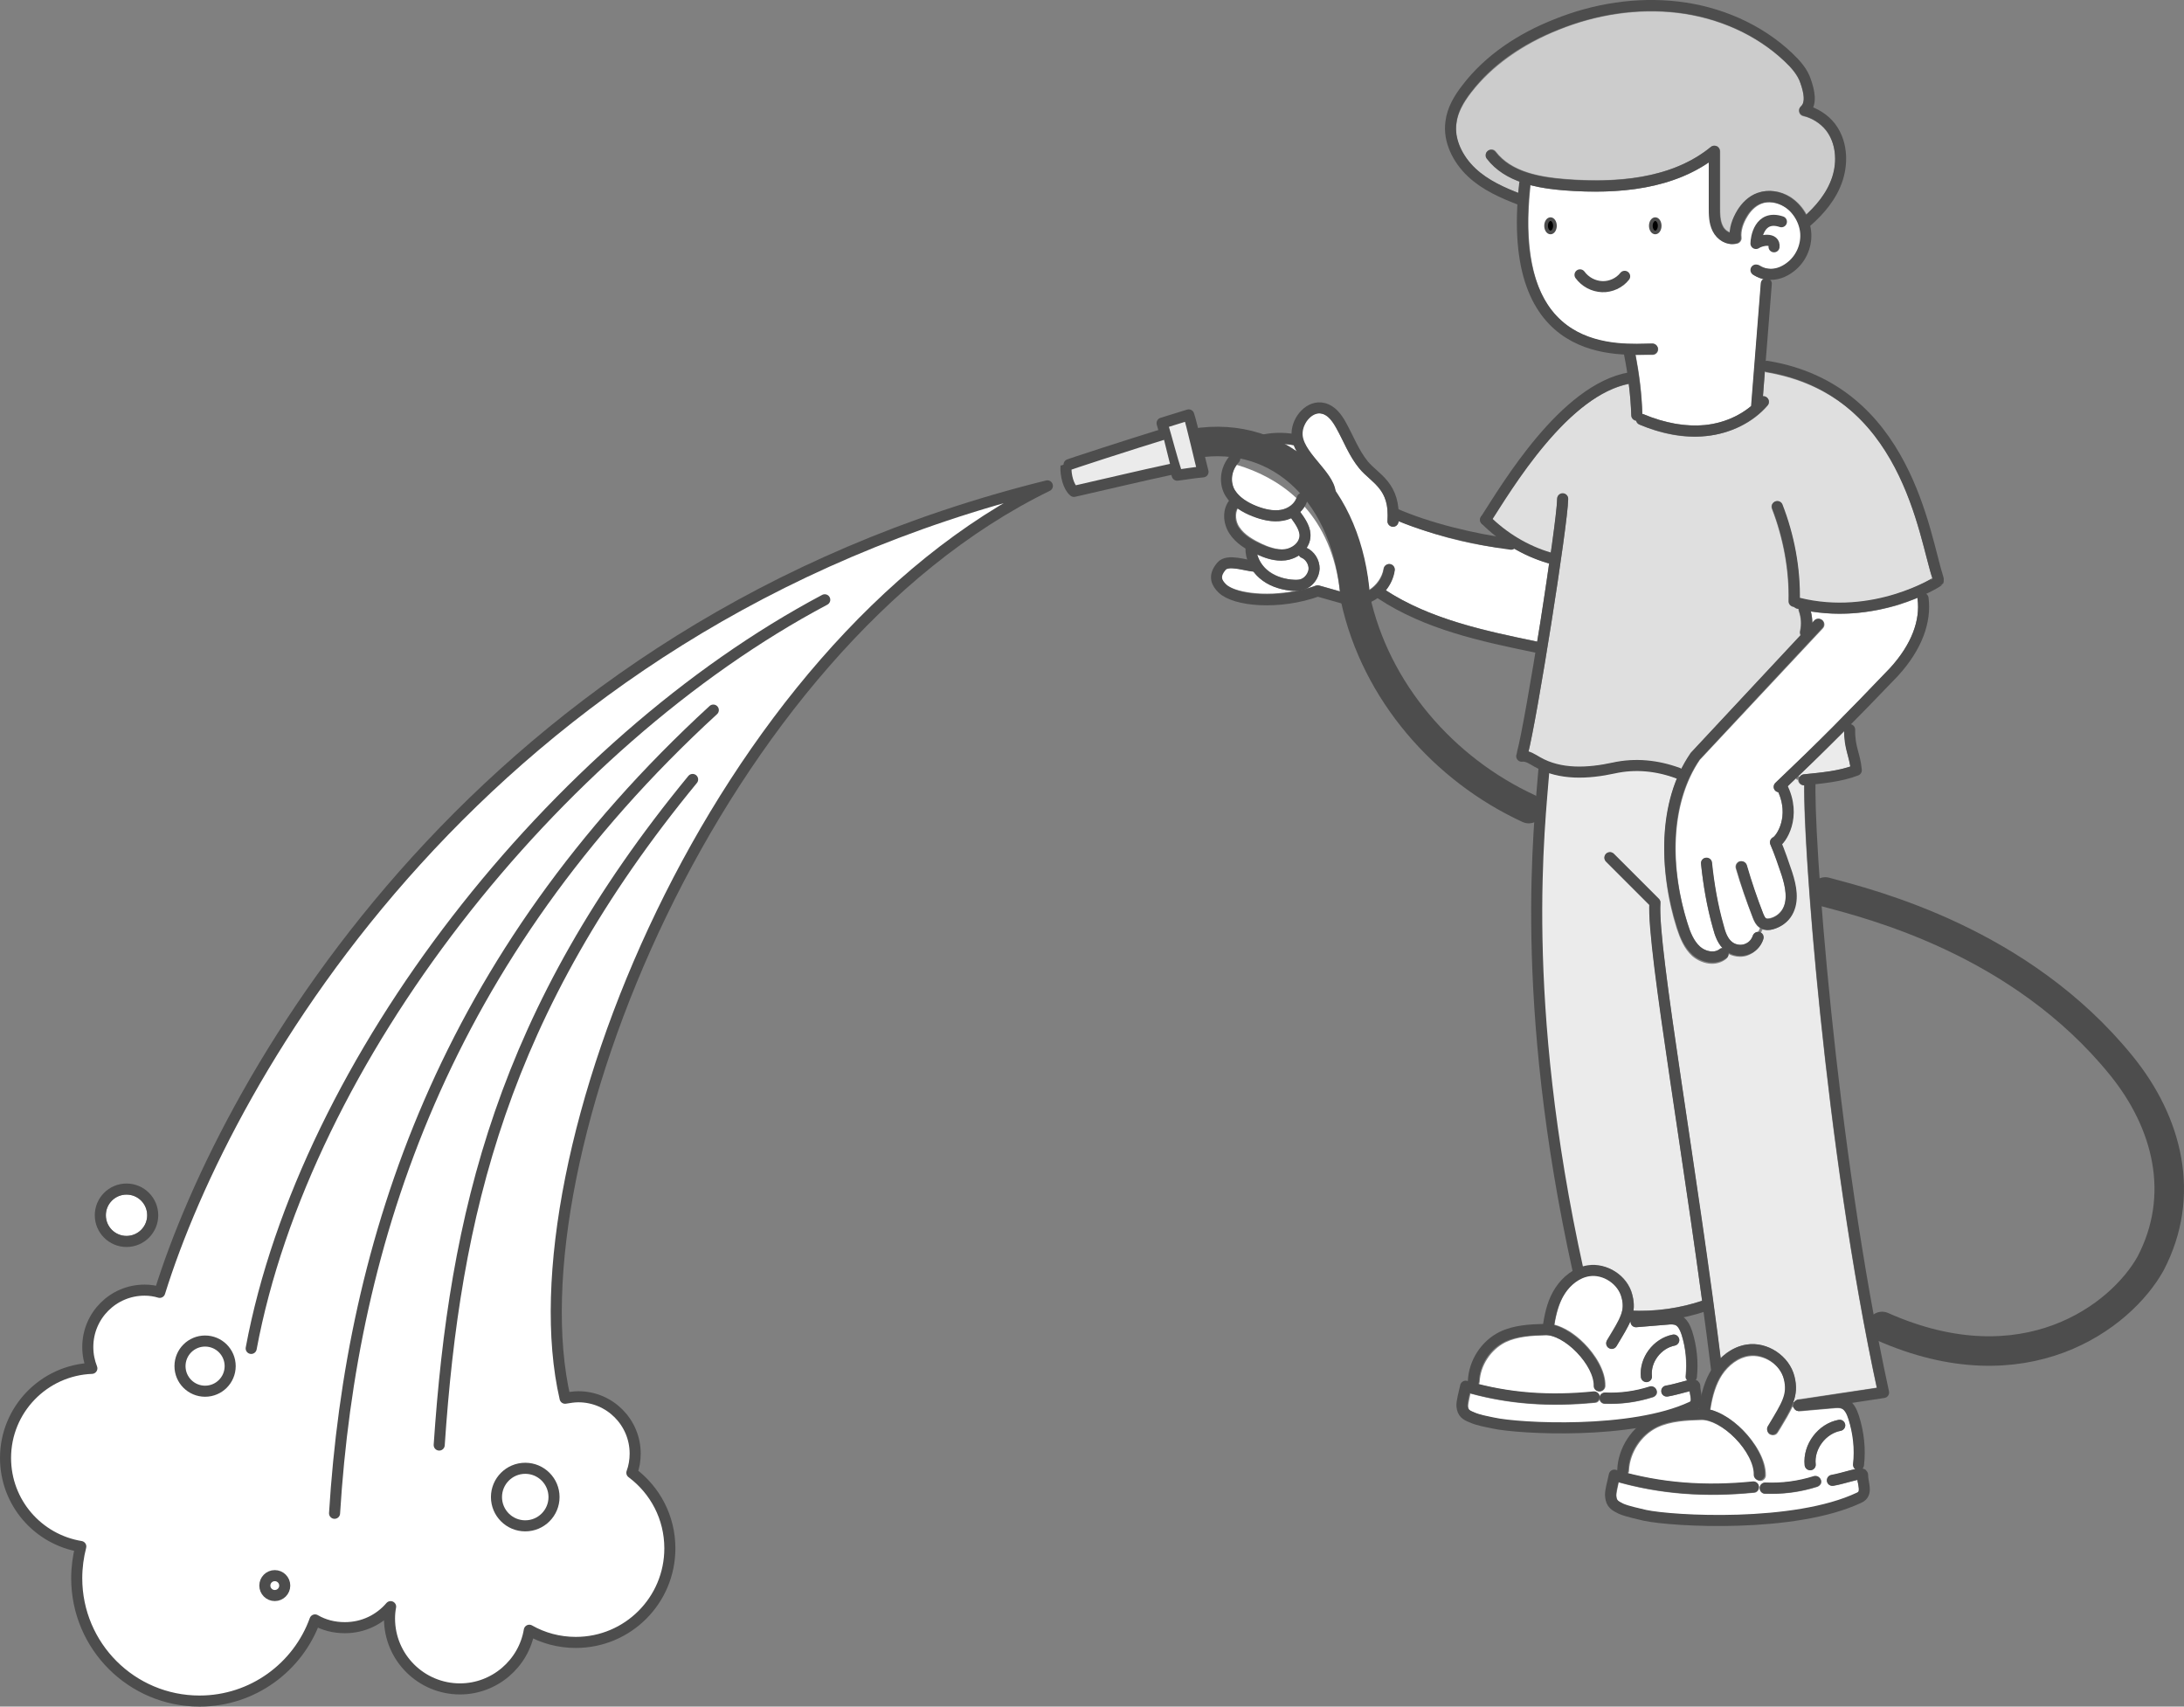
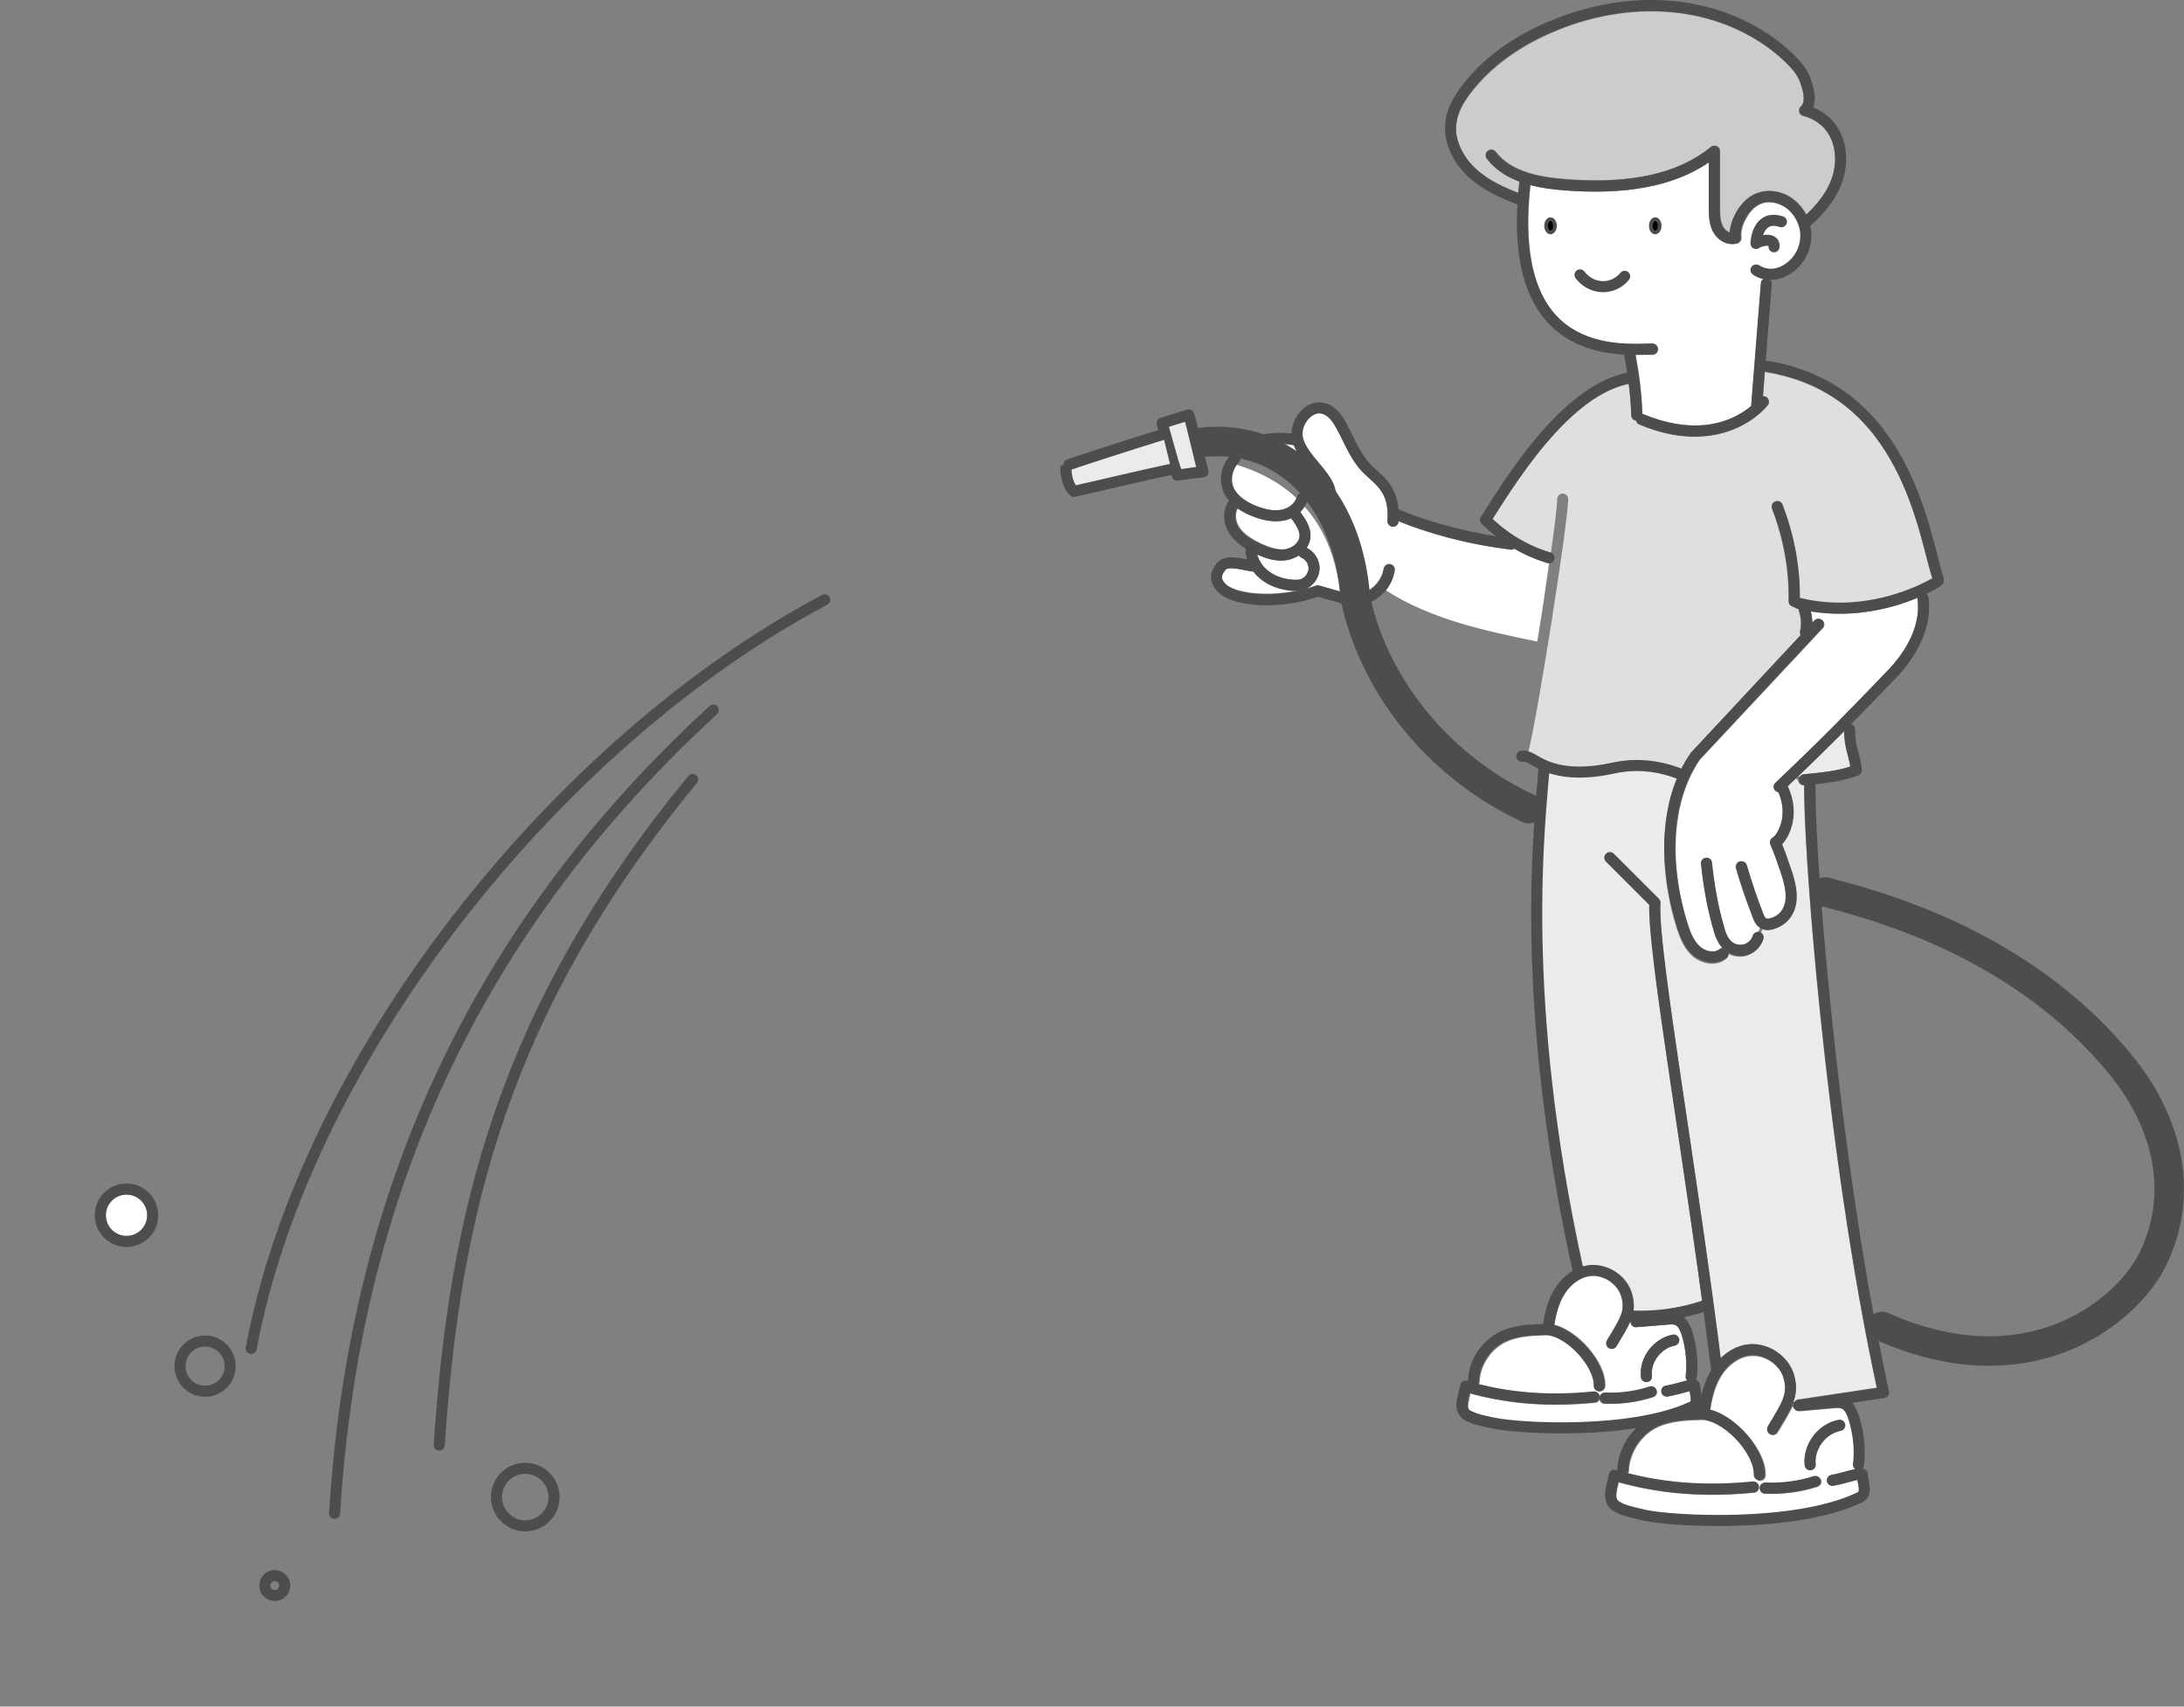
<svg xmlns="http://www.w3.org/2000/svg" id="Layer_1" data-name="Layer 1" viewBox="0 0 923.71 721.79">
  <rect x="0" y="0" width="923.71" height="721.79" fill="#808080" stroke="none" />
  <defs>
    <style>      .cls-1, .cls-2 {        fill: #ebebeb;      }      .cls-3, .cls-4 {        fill: #fff;      }      .cls-5 {        fill: #ccc;      }      .cls-6 {        fill: #dfdfdf;      }      .cls-7 {        stroke-width: 12.48px;      }      .cls-7, .cls-8, .cls-2, .cls-4, .cls-9 {        stroke: #4d4d4d;      }      .cls-7, .cls-2, .cls-4, .cls-9 {        stroke-linecap: round;        stroke-linejoin: round;      }      .cls-7, .cls-9 {        fill: none;      }      .cls-8 {        stroke-miterlimit: 10;        stroke-width: 1.56px;      }      .cls-2, .cls-4, .cls-9 {        stroke-width: 4.68px;      }    </style>
  </defs>
  <path class="cls-3" d="m722.86,68.67c-14.66,9.98-34.79,13.88-61.15,11.86-4.52-.31-9.52-.94-14.35-2.18-2.81,25.59.78,44.15,10.76,55.07,11.7,12.79,29.17,12.32,38.53,12.01h2.34c1.25,0,2.34,1.09,2.34,2.34s-1.09,2.34-2.34,2.34h-7.18c1.56,8.27,2.65,16.54,2.81,24.96.16,0,.47,0,.62.16,8.89,3.74,17.94,5.3,26.05,4.52,7.49-.78,14.35-3.74,19.5-8.11v-.47l4.06-51.33c0-.78.47-1.4,1.09-1.72-1.4-.31-2.81-.94-4.06-1.72-1.09-.62-1.4-2.18-.78-3.28s2.18-1.4,3.28-.78c1.09.78,2.5,1.25,3.74,1.4,2.65.31,5.62-.62,7.96-2.5,3.74-2.81,5.93-7.49,5.62-12.17-.16-4.68-2.81-9.2-6.86-11.54-3.12-1.87-6.86-2.5-9.67-1.4-2.96,1.09-4.99,3.59-6.08,5.46-1.87,2.96-2.81,6.24-2.5,8.89.16,1.09-.62,2.18-1.56,2.5-4.37,1.25-8.58-1.56-10.3-5.15-1.72-3.28-1.72-7.02-1.72-9.98v-11.86c-.16-2.5-.16-4.99-.16-7.33Z" />
  <path class="cls-3" d="m53.51,522.73c4.84,0,8.74-3.9,8.74-8.74s-3.9-8.74-8.74-8.74-8.74,3.9-8.74,8.74,3.9,8.74,8.74,8.74Z" />
  <path class="cls-6" d="m746.42,157.12l-.78,10.45c.62,0,1.25.16,1.72.62.94.78,1.09,2.34.31,3.28-6.08,7.18-15.6,11.86-25.9,12.95-1.56.16-3.28.31-4.99.31-7.49,0-15.44-1.72-23.4-5.15-.78-.31-1.25-.94-1.4-1.56-1.09-.16-2.03-1.09-2.03-2.18-.16-4.52-.47-8.89-1.09-13.42-24.49,4.84-46.65,39.47-56.16,54.45-.62.94-1.09,1.72-1.72,2.65,7.02,6.71,15.44,11.7,24.8,14.35h.16c1.56-11.23,2.65-19.81,2.65-22.78,0-1.25,1.09-2.34,2.34-2.34h0c1.25,0,2.34,1.09,2.34,2.34-.16,10.45-12.79,90.64-16.85,107.02,1.56.47,2.81,1.25,4.06,2.03l.78.47c7.49,4.37,17.32,4.99,30.42,2.18,9.67-2.03,19.19-1.25,28.55,2.34.31.16.47.31.78.47,1.25-2.34,2.5-4.68,4.06-6.86,0-.16.16-.16.16-.31l46.33-49.61c-.31-.47-.47-1.09-.31-1.87.62-2.81.47-5.77-.47-8.42-.16-.31-.16-.62-.16-.94-.31,0-.47-.16-.78-.16-.47-.16-.94-.47-1.25-.78-1.25-.16-2.18-1.09-2.18-2.34.31-12.95-2.18-26.52-7.02-39.16-.47-1.25.16-2.5,1.4-2.96,1.25-.47,2.5.16,2.96,1.4,4.99,12.79,7.49,26.37,7.33,39.47,29.33,7.33,53.67-6.86,56.63-8.74-.31-.31-.62-.62-.78-1.09-.78-2.34-1.56-5.46-2.5-8.89-6.24-24.03-17.63-68.64-67.71-76.91,0-.31-.16-.31-.31-.31Z" />
  <path class="cls-5" d="m623.79,71.16c5.15,4.84,11.86,7.96,18.41,10.45.16-1.4.31-2.81.47-4.21,0-.31.16-.47.16-.62-5.3-2.03-10.3-4.99-13.88-9.83-.78-1.09-.62-2.5.47-3.28,1.09-.78,2.5-.62,3.28.47,6.71,8.74,19.19,10.76,29.33,11.54,27.46,2.18,47.74-2.18,61.62-13.57.62-.62,1.72-.62,2.5-.31.78.31,1.4,1.25,1.4,2.18v23.71c0,2.65,0,5.62,1.25,7.96.62,1.25,1.87,2.34,3.12,2.65.31-4.06,2.03-7.49,3.28-9.36,2.34-3.59,5.15-6.24,8.42-7.33,4.37-1.56,9.52-.94,13.73,1.72,2.81,1.87,5.15,4.37,6.71,7.33,5.46-4.99,9.05-10.3,10.92-15.76,2.34-7.02,1.25-14.66-2.65-19.66-2.34-2.96-5.93-5.3-9.67-6.08-.78-.16-1.56-.78-1.72-1.72s0-1.72.78-2.34c2.03-1.87,1.09-6.08-.16-9.67-1.25-3.74-4.21-7.02-6.71-9.36-11.86-11.23-28.08-18.56-45.55-20.59-16.22-1.87-33.54.47-50.08,7.18-15.6,6.24-28.39,15.44-36.97,26.52-3.74,4.84-5.77,9.05-6.24,13.1-1.09,6.24,2.03,13.42,7.8,18.88Z" />
  <path class="cls-3" d="m811,253.22v-.31c-2.65,1.09-5.62,2.18-8.11,2.96-6.4,1.87-14.98,3.74-24.65,3.74-3.9,0-8.11-.31-12.32-.94.47,1.72.62,3.43.62,5.15l1.09-1.25c.94-.94,2.34-.94,3.28-.16.94.94.94,2.34.16,3.28l-52.11,55.69c-11.54,17-13.42,42.9-5.15,69.27,1.09,3.59,2.65,7.33,5.15,9.67,2.18,2.03,5.93,2.96,8.27,1.09.31-.31.78-.47,1.25-.47-2.18-2.34-3.28-5.62-4.06-8.42-2.5-8.89-4.06-18.1-4.99-27.15-.16-1.25.78-2.5,2.03-2.5,1.25-.16,2.5.78,2.5,2.03.94,8.89,2.5,17.78,4.84,26.37.78,2.81,1.72,5.62,3.74,7.18,1.4,1.09,3.43,1.4,4.99.94,1.72-.47,3.12-1.87,3.74-3.59.31-.94,1.25-1.56,2.34-1.56v-.16q0-.16.16-.31s0-.16.16-.16v-.16c0-.16.16-.16.16-.31s.16-.31.16-.47.16-.16.16-.16c-1.87-1.09-2.65-3.12-3.12-4.37-2.65-6.86-5.15-13.88-7.18-20.9-.31-1.25.31-2.5,1.56-2.96,1.25-.31,2.5.31,2.96,1.56,2.03,6.86,4.37,13.88,7.02,20.44.31.62.62,1.72,1.25,2.03.31.16.94.16,1.72,0,2.18-.47,4.06-1.87,5.3-3.9,2.34-4.06,1.09-9.52-.31-14.35-1.4-4.37-3.12-9.36-4.84-12.95-.31-.62-.31-1.25,0-1.87.31-.62.78-1.09,1.25-1.25,1.4-.94,6.71-8.58,2.03-19.03-.47-.16-.94-.31-1.25-.62-.94-.94-.78-2.34.16-3.28,19.66-18.56,30.27-29.64,48.36-48.52,8.89-9.67,12.95-19.81,11.7-29.33Z" />
  <path class="cls-1" d="m781.52,319.37c-.78-2.81-1.4-5.77-1.4-10.3-6.08,6.08-12.17,12.17-19.5,19.19.16,0,.16.16.31.16,0,0,.16,0,.16.16h.16c.31-.62.94-.94,1.72-1.09l1.72-.16c6.4-.62,12.48-1.25,17.94-3.12-.31-1.72-.78-3.28-1.09-4.84Z" />
  <path class="cls-1" d="m690.41,547.61c.62,2.5.78,4.68.47,6.71,9.83.31,19.81-1.09,29.02-4.21-3.59-26.52-7.49-52.89-11.08-76.91-6.4-43.37-11.54-77.85-11.23-90.48l-18.25-18.25c-.94-.94-.94-2.34,0-3.28.94-.94,2.34-.94,3.28,0l19.03,19.03c.47.47.78,1.09.62,1.87-.78,11.08,4.52,46.18,11.08,90.48,4.68,31.67,9.98,67.24,14.35,101.87,3.12-3.12,7.02-5.15,10.92-5.77,8.74-1.4,18.1,4.84,20.28,13.42,1.09,4.21.78,7.49-.47,10.92h.31s.16,0,.16.16v-.16l.16-.16.16-.16.16-.16.16-.16.16-.16s.16,0,.16-.16c0,0,.16,0,.16-.16h.31l33.39-4.99c-21.84-101.4-31.05-228.55-30.73-254.76h-.16c-1.25,0-2.18-.94-2.34-2.03v-.31h-.47s-.16,0-.16-.16l-.16-.16h0l-.16-.16v-.16h0c-1.25,1.09-2.5,2.34-3.74,3.59,3.9,8.42,2.5,15.29,1.09,18.72-.94,2.34-2.18,4.37-3.43,5.77,1.4,3.59,2.96,7.8,4.21,11.7,1.72,5.46,3.28,12.48,0,18.25-1.87,2.96-4.84,5.15-8.27,5.93-.78.16-1.4.31-2.03.31-.78,0-1.4-.16-2.03-.31h0v.16h0v.16s0,.16-.16.16c0,.16-.16.31-.16.47-.16.16-.31.47-.47.62.94.47,1.4,1.72,1.09,2.81-1.09,3.12-3.59,5.62-6.71,6.71-.94.31-2.03.47-2.96.47-1.72,0-3.59-.47-4.99-1.25.16.78-.16,1.56-.94,2.18-1.72,1.4-3.9,2.03-5.93,2.03-3.12,0-6.24-1.4-8.42-3.28-3.43-3.12-5.15-7.49-6.55-11.7-7.18-22.78-6.87-46.12.15-63.44-.16,0-.56-.24-.78-.28-8.58-3.28-17.32-4.06-25.9-2.18-11.08,2.34-20.12,2.34-27.61,0-.16,1.4-.31,3.96-.47,5.68-2.34,26.99-8.42,98.28,14.51,203.75.62-.16,1.4-.31,2.03-.47,8.58-2.03,17.32,3.74,19.34,11.86Z" />
  <path class="cls-3" d="m785.57,625.93c-1.09.31-2.5.62-3.59.94-2.18.62-4.52,1.25-6.55,1.56-1.25.16-2.5-.62-2.65-1.87-.16-1.25.62-2.5,1.87-2.65,1.87-.31,4.21-.94,6.24-1.56,1.56-.47,2.81-.78,3.9-.94-.62-.47-.94-1.25-.94-2.03.78-6.4,0-12.95-1.87-19.03-.78-2.65-1.72-4.06-2.96-4.52-.94-.31-2.18-.31-3.43-.16l-14.35,1.25h-.31c-.31,0-.47,0-.62-.16h-.16c-.16-.16-.47-.16-.62-.31h0c-.16-.16-.31-.31-.47-.47v-.16c-.16-.16-.16-.47-.31-.62h-.16c-.16,0-.31,0-.31-.16h-.16c-1.25,2.65-2.96,5.62-5.15,9.2l-1.09,1.72c-.47.78-1.25,1.09-2.03,1.09-.47,0-.78-.16-1.25-.31-1.09-.62-1.4-2.03-.78-3.28l1.09-1.72c5.3-8.74,7.18-12.01,5.77-18.1-1.56-6.4-8.58-10.92-14.98-9.98-4.37.62-8.42,3.59-11.39,7.96-2.34,3.74-3.9,8.27-4.84,14.35q0,.16-.16.31c4.37,1.09,9.2,3.9,13.73,8.42,4.84,4.84,9.98,12.48,9.83,19.34,0,1.25-1.09,2.34-2.34,2.34h0c-1.25,0-2.34-1.09-2.34-2.34.16-4.52-3.12-10.76-8.42-15.91-4.84-4.68-10.3-7.64-14.2-7.49-6.08.16-12.95.47-18.56,3.12-6.86,3.28-11.7,10.76-12.01,18.25,0,.47-.16.94-.47,1.25,16.69,4.21,33.54,5.46,52.89,3.59,1.25-.16,2.5.78,2.5,2.03.16,1.25-.78,2.5-2.03,2.5-20.59,2.03-39.31.62-57.25-4.37-.47,2.18-1.09,4.84-.94,5.93.16,1.72.62,2.03,2.96,3.28,2.34,1.09,5.77,1.72,8.42,2.34l1.25.31c11.7,2.5,62.56,5.3,89.24-7.18.78-.47.94-.78.47-3.9-.31-.78-.47-1.25-.47-1.87Zm-17.01,2.96c-6.4,2.03-12.79,2.96-19.5,2.96h-2.5c-1.25,0-2.34-1.09-2.18-2.5,0-1.25,1.09-2.34,2.5-2.18,6.86.31,13.73-.62,20.44-2.65,1.25-.31,2.5.31,2.96,1.56s-.47,2.34-1.72,2.81Zm-.62-9.67c.16,1.25-.78,2.5-2.03,2.5h-.31c-1.25,0-2.18-.94-2.34-2.03-.94-8.74,5.62-17.63,14.35-19.19,1.25-.31,2.5.62,2.81,1.87.31,1.25-.62,2.5-1.87,2.81-6.4,1.09-11.39,7.8-10.61,14.04Z" />
  <path class="cls-3" d="m714.75,589.58c0-.31-.16-.78-.16-1.09-.94.16-2.18.47-3.12.78-2.03.47-4.21,1.09-6.08,1.4-1.25.16-2.5-.62-2.65-1.87-.16-1.25.62-2.5,1.87-2.65,1.72-.31,3.9-.94,5.62-1.4,1.25-.31,2.34-.62,3.28-.94-.47-.47-.78-1.09-.62-1.87.62-5.93,0-11.86-1.72-17.47-.78-2.34-1.56-3.59-2.65-4.06-.78-.31-2.03-.31-3.12-.16l-13.26,1.09c-1.25.16-2.5-.78-2.5-2.18v-.16h-.16c-1.09,2.5-2.81,5.3-4.84,8.74l-.94,1.56c-.47.78-1.25,1.09-2.03,1.09-.47,0-.78-.16-1.25-.31-1.09-.62-1.4-2.03-.78-3.28l.94-1.56c4.84-7.96,6.71-11.08,5.3-16.69-1.4-5.77-7.8-9.98-13.57-9.05-3.9.62-7.8,3.28-10.3,7.33-2.18,3.43-3.59,7.64-4.52,13.26v.16c4.06,1.09,8.42,3.74,12.48,7.8,4.52,4.52,9.2,11.54,9.05,18.1,0,1.25-1.09,2.34-2.34,2.34h0c-1.25,0-2.34-1.09-2.34-2.34.16-4.06-2.96-9.83-7.64-14.51-4.37-4.37-9.36-7.02-12.95-6.86-5.62.16-11.86.47-17,2.96-6.24,3.12-10.61,9.83-10.92,16.69,0,.31-.16.78-.31,1.09,15.29,3.9,30.89,4.99,48.67,3.28,1.25-.16,2.5.78,2.5,2.03.16,1.25-.78,2.5-2.03,2.5-19.03,1.87-36.35.62-52.73-3.9-.47,2.03-.94,4.37-.94,5.3.16,1.56.47,1.87,2.65,2.81,2.18.94,5.3,1.56,7.8,2.18l1.09.16c10.92,2.34,57.72,4.84,82.22-6.71.31-.47.62-.78,0-3.59Zm-15.6,1.4c-5.93,1.87-11.86,2.81-18.1,2.81h-2.34c-1.25,0-2.34-1.09-2.18-2.5,0-1.25,1.09-2.34,2.5-2.18,6.4.31,12.64-.62,18.72-2.5,1.25-.31,2.5.31,2.96,1.56.47,1.25-.31,2.34-1.56,2.81Zm-.47-9.05c.16,1.25-.78,2.5-2.03,2.5h-.31c-1.25,0-2.18-.94-2.34-2.03-.78-8.11,5.3-16.38,13.42-17.94,1.25-.31,2.5.62,2.81,1.87.31,1.25-.62,2.5-1.87,2.81-5.77,1.09-10.3,7.02-9.67,12.79Z" />
  <g>
    <path class="cls-3" d="m546.1,219.06c-1.09.47-2.34.94-3.43,1.09-.94.16-2.03.31-2.96.31-2.96,0-6.08-.62-9.67-2.18-2.5-.94-4.68-2.18-6.4-3.43-1.4,2.34-.94,5.93.62,8.11,2.18,3.28,5.93,5.3,9.05,6.86,2.96,1.4,6.71,2.81,10.3,2.5,2.81-.31,6.08-2.5,6.4-5.3-.16-2.5-1.87-5.15-3.9-7.96q0,.16,0,0Z" />
    <path class="cls-3" d="m550.47,235.91c-.47-.16-.78-.47-1.09-.94-1.72,1.09-3.59,1.72-5.62,2.03-.62,0-1.25.16-1.87.16-3.74,0-7.33-1.25-10.14-2.65.62,2.34,2.03,4.68,4.06,6.4,3.28,2.81,7.33,3.9,10.3,4.21,1.87.16,3.12.16,4.21-.16,1.87-.62,3.12-2.5,3.28-4.37-.16-2.03-1.4-3.9-3.12-4.68Z" />
    <path class="cls-3" d="m554.21,198.78c-2.81-3.28-5.62-6.71-7.02-10.45-3.59-.78-7.33-.78-10.92-.16,7.02,3.12,13.57,7.33,19.5,12.48-.47-.62-1.09-1.25-1.56-1.87Z" />
    <path class="cls-3" d="m531.44,214.07c4.06,1.56,7.33,2.18,10.3,1.56,3.12-.62,5.62-2.5,6.55-4.99-7.33-6.86-16.22-11.39-25.27-14.04-2.81,3.74-2.5,8.11-.78,10.76,1.72,2.65,4.84,4.84,9.2,6.71Z" />
    <path class="cls-3" d="m545.48,249.79c-4.99-.62-9.36-2.5-12.79-5.3-.94-.78-1.87-1.72-2.65-2.81-1.09-.16-2.34-.31-3.74-.62-2.81-.62-7.02-1.4-8.11-.16-2.5,2.96-1.56,4.37.16,6.08,3.43,3.43,16.22,5.62,29.95,2.81h-.62c-.62.16-1.56.16-2.18,0Z" />
    <path class="cls-3" d="m549.85,216.41h0c2.5,3.28,4.84,6.86,4.37,11.08-.16,1.56-.78,2.96-1.56,4.21,3.28,1.56,5.62,5.15,5.46,8.89-.16,3.43-2.18,6.71-5.3,8.27,1.25-.31,2.5-.78,3.74-1.25.47-.16.94-.16,1.4,0,2.03.62,4.06,1.09,6.08,1.72.94.31,1.72.47,2.65.78-1.72-15.44-7.33-27.3-14.98-35.88-.47.78-1.09,1.56-1.87,2.18Z" />
    <path class="cls-3" d="m655.15,238.25c-.16,0-.47,0-.62-.16-6.4-1.87-12.64-4.84-18.1-8.58v.16c-.16,1.25-1.09,2.03-2.34,2.03h-.31c-14.51-1.87-28.71-5.77-42.28-11.39v.31c-.16,1.25-1.09,2.18-2.34,2.18h-.16c-1.25-.16-2.28-1.25-2.18-2.5.2-2.67-.16-4.84,0-4.84-.62-6.86-4.21-9.98-7.8-13.26-1.4-1.25-2.96-2.65-4.21-4.21-2.96-3.59-4.99-7.64-6.86-11.54-.94-1.87-1.87-3.74-2.96-5.62-2.03-3.59-3.9-5.46-6.08-5.93-1.87-.47-3.43.31-4.52,1.09-2.18,1.56-3.59,4.52-3.74,7.18-.16,4.06,3.43,8.42,7.02,12.64,3.43,4.21,6.71,8.11,7.18,12.48,0,.62-.16,1.25-.62,1.72,7.8,10.3,13.26,23.4,14.82,39.47,3.12-2.03,5.46-5.3,6.08-8.89.16-1.25,1.4-2.18,2.65-2.03,1.25.16,2.18,1.4,2.03,2.65-.47,3.12-1.87,5.93-3.74,8.42,19.19,12.48,42.9,17.32,63.96,21.69h.16c1.87-11.23,3.59-22.93,4.99-33.07.16,0,0,0,0,0Z" />
  </g>
  <g>
    <path class="cls-9" d="m644.86,77.72c-8.42,75.2,40.41,70.05,53.98,69.89" />
    <path class="cls-9" d="m668.26,116.25c2.18,2.96,5.62,4.84,9.36,4.99,3.59.16,7.33-1.56,9.52-4.37" />
    <path class="cls-9" d="m630.66,65.7c7.02,9.2,19.66,11.54,31.05,12.48,22.15,1.72,46.18-.16,63.34-14.2v23.71c0,3.12,0,6.24,1.4,9.05,1.4,2.81,4.52,4.84,7.49,3.9-.47-3.59.94-7.33,2.81-10.45,1.72-2.81,4.21-5.3,7.33-6.4,3.9-1.4,8.27-.62,11.7,1.56,4.52,2.81,7.64,8.11,7.96,13.42.31,5.46-2.18,10.92-6.55,14.2-2.81,2.18-6.24,3.43-9.67,2.96-1.72-.16-3.28-.78-4.84-1.72" />
    <path class="cls-9" d="m689.16,149.48c1.72,8.58,2.81,17.32,3.12,26.05" />
    <path class="cls-9" d="m747.04,119.99c-1.4,17.16-2.65,34.17-4.06,51.33" />
    <path class="cls-9" d="m763.89,93.94c5.77-4.99,10.92-11.08,13.26-18.41,2.34-7.33,1.72-15.76-2.96-21.84-2.65-3.43-6.71-5.93-10.92-7.02,3.12-2.81,1.87-8.11.47-12.17-1.25-4.06-4.21-7.33-7.33-10.3-12.64-12.01-29.49-19.19-46.8-21.22-17.32-2.03-35.1.78-51.33,7.33-14.66,5.77-28.39,14.66-37.91,27.15-3.28,4.21-6.08,8.89-6.71,14.2-1.09,7.8,2.96,15.76,8.74,21.22,5.77,5.46,13.26,8.74,20.59,11.54" />
-     <path class="cls-9" d="m660.92,210.95c-.16,11.08-13.42,94.38-17,107.49" />
    <ellipse class="cls-8" cx="655.78" cy="95.5" rx="1.87" ry="2.81" />
    <ellipse class="cls-8" cx="700.08" cy="95.5" rx="1.87" ry="2.81" />
    <g>
      <path class="cls-7" d="m772,377.25c19.81,5.3,82.53,20.9,125.12,73.32,19.81,24.34,27.46,55.07,12.48,83.78-12.48,22.47-53.2,53.51-113.57,26.68" />
      <path class="cls-7" d="m646.57,341.99c-35.88-16.54-64.74-49.45-73.32-88.92-2.96-43.21-31.08-71.65-68.33-65.52" />
    </g>
    <g>
      <g>
        <path class="cls-9" d="m681.67,568.2c5.62-9.36,8.27-13.1,6.4-19.97-1.72-6.86-9.2-11.86-16.22-10.76-4.99.78-9.2,4.21-12.01,8.42-2.81,4.21-4.06,9.2-4.84,14.2" />
        <path class="cls-9" d="m691.97,559c4.37-.31,8.89-.78,13.26-1.09,1.4-.16,2.96-.16,4.21.31,2.18.94,3.28,3.28,4.06,5.62,1.87,5.93,2.5,12.32,1.87,18.41" />
        <path class="cls-9" d="m623.17,584.12c.31-7.8,5.15-15.29,12.17-18.72,5.46-2.65,11.86-2.96,17.94-3.12,9.67-.31,23.4,14.04,23.09,23.87" />
        <path class="cls-9" d="m696.34,582.24c-.78-7.02,4.52-14.04,11.54-15.44" />
        <path class="cls-9" d="m674.18,590.82c-18.56,1.87-36.35.78-54.29-4.52-.62,2.81-1.72,6.71-1.56,8.42.31,2.96,1.72,3.74,4.06,4.68,2.65,1.25,6.4,1.87,9.36,2.5,10.76,2.34,58.5,4.99,83.78-6.86,3.43-1.56,1.25-5.46,1.25-8.89,0-1.25-6.86,1.4-11.86,2.18" />
        <path class="cls-9" d="m678.86,591.29c6.55.31,13.26-.62,19.5-2.65" />
      </g>
      <path class="cls-9" d="m765.6,329.67c-1.25,19.66,8.27,154.76,31.05,259.28l-35.88,5.46" />
      <path class="cls-9" d="m652.97,325.77c-1.72,22.78-10.92,96.57,14.51,211.7" />
      <g>
        <path class="cls-9" d="m749.69,604.4c6.08-10.14,8.89-14.2,7.02-21.69-1.87-7.49-9.98-12.95-17.63-11.7-5.3.78-9.98,4.52-12.95,9.05-2.96,4.52-4.37,9.98-5.15,15.29" />
        <path class="cls-9" d="m760.77,594.41c4.84-.47,9.52-.78,14.35-1.25,1.56-.16,3.12-.31,4.52.31,2.34.94,3.59,3.59,4.37,6.08,2.03,6.4,2.81,13.26,2.03,19.97" />
        <path class="cls-9" d="m686.35,621.71c.31-8.42,5.62-16.54,13.26-20.28,5.93-2.96,12.79-3.28,19.5-3.43,10.61-.31,25.27,15.29,24.96,25.74" />
        <path class="cls-9" d="m765.6,619.53c-.78-7.64,4.99-15.29,12.48-16.69" />
        <path class="cls-9" d="m741.58,628.89c-20.12,2.03-39.31.78-58.81-4.99-.62,2.96-1.87,7.18-1.56,9.05.31,3.12,1.87,3.9,4.37,5.15,2.96,1.25,7.02,2.03,10.14,2.81,11.7,2.5,63.34,5.46,90.64-7.49,3.74-1.72,1.4-5.93,1.4-9.67,0-1.4-7.49,1.4-12.79,2.34" />
        <path class="cls-9" d="m746.57,629.36c7.18.31,14.35-.62,21.22-2.81" />
      </g>
      <path class="cls-9" d="m680.89,362.74l19.03,19.03c-1.25,19.66,15.76,113.26,26.21,198.29" />
      <path class="cls-9" d="m688.85,556.66c11.08.62,22.15-.94,32.61-4.52" />
    </g>
    <g>
-       <path class="cls-4" d="m442.98,205.49c-239.42,59.28-346.92,249.47-375.43,341.11-2.03-.62-4.21-.94-6.4-.94-13.26,0-24.02,10.76-24.02,24.03,0,3.28.62,6.24,1.72,9.05-20.28.78-36.51,17.47-36.51,37.91,0,18.88,13.73,34.48,31.83,37.44-1.09,4.21-1.72,8.74-1.72,13.42,0,28.71,23.24,51.95,51.95,51.95,22.46,0,41.65-14.35,48.83-34.32,3.74,2.18,7.96,3.28,12.64,3.28,7.8,0,14.66-3.43,19.34-8.89-.31,1.56-.47,3.28-.47,4.99,0,16.54,13.42,29.8,29.8,29.8,14.66,0,26.99-10.76,29.33-24.81,5.77,3.28,12.48,5.15,19.66,5.15,22,0,39.78-17.78,39.78-39.78,0-13.1-6.24-24.65-16.07-31.98.94-2.5,1.4-5.3,1.4-8.11,0-13.26-10.76-24.03-24.02-24.03-1.87,0-3.74.31-5.62.62-23.25-100.47,64.08-317.71,203.98-385.88Z" />
      <path class="cls-9" d="m106.24,570.31c22.71-121.83,128.08-255.86,242.58-316.63" />
      <path class="cls-9" d="m141.5,640.04c7.12-114.98,46.4-235.29,160.19-339.71" />
      <path class="cls-9" d="m185.76,611.18c6.55-97.19,26.51-183.42,107.18-281.51" />
      <circle class="cls-9" cx="53.51" cy="513.99" r="11.08" />
      <circle class="cls-9" cx="86.74" cy="577.8" r="10.61" />
      <circle class="cls-9" cx="222.15" cy="633.18" r="12.17" />
      <circle class="cls-9" cx="116.22" cy="670.62" r="4.21" />
    </g>
    <path class="cls-9" d="m522.23,193.94c-4.37,4.84-4.21,10.92-1.87,14.66s6.24,6.08,10.3,7.64c3.59,1.4,7.64,2.34,11.54,1.72,3.9-.62,7.49-3.28,8.58-7.18" />
    <path class="cls-9" d="m589.16,220.46c1.09-15.13-7.64-17.94-12.48-23.87-4.06-4.99-6.4-11.23-9.52-16.85-1.72-3.12-4.06-6.24-7.49-7.02-5.62-1.4-10.92,4.68-11.08,10.45-.31,9.2,13.42,17.47,14.04,25.27" />
    <path class="cls-9" d="m522.23,212.51c-2.96,3.12-2.65,8.27-.31,11.86,2.34,3.59,6.08,5.93,9.98,7.64,3.59,1.72,7.64,3.12,11.54,2.65,4.06-.47,7.96-3.43,8.42-7.33.47-3.43-1.87-6.71-3.9-9.52" />
    <path class="cls-9" d="m529.1,231.69c-.16,4.21,2.03,8.27,5.15,11.08,3.12,2.81,7.33,4.21,11.54,4.68,1.72.16,3.59.31,5.15-.31,2.65-.94,4.68-3.74,4.84-6.55,0-2.96-1.72-5.77-4.37-6.86" />
    <path class="cls-9" d="m689.47,159.78c-27.77,4.68-52.26,46.33-61.15,60.06" />
    <path class="cls-9" d="m589.45,217.05c14.35,6.4,34.08,11.1,49.68,13.13" />
    <path class="cls-9" d="m577.77,252.91c5.15-1.87,9.05-6.55,9.83-12.01" />
    <path class="cls-9" d="m528.63,186.61c1.09.78,2.5.31,3.74,0,4.99-1.4,10.14-1.56,15.29-.62" />
    <path class="cls-9" d="m530.66,239.5c-4.06-.31-11.39-3.12-14.04,0-3.74,4.37-1.72,7.33.31,9.36,5.3,5.3,24.02,7.02,40.41,1.09,4.06,1.09,8.11,2.34,12.17,3.43" />
-     <path class="cls-9" d="m584.17,251.2c19.34,12.79,42.59,17.78,65.37,22.47" />
    <path class="cls-9" d="m655.15,235.91c-9.98-2.96-19.34-8.58-26.83-16.07" />
    <path class="cls-9" d="m747.35,154.94c58.97,9.67,66.46,71.65,72.39,89.9" />
    <path class="cls-9" d="m819.74,245.74c-.16.31-27.15,17.32-59.13,9.36" />
    <path class="cls-9" d="m694.31,177.4c8.58,3.59,17.94,5.62,27.15,4.68,9.2-.94,18.25-5.15,24.34-12.17" />
    <path class="cls-9" d="m753.44,93.78c-9.36-3.12-10.76,7.02-10.76,9.2,2.34-1.56,8.11-2.5,7.64,1.4" />
    <g>
      <path class="cls-9" d="m753.59,332.63c6.55,12.79-.47,22.78-2.65,23.71,1.72,4.06,3.43,9.05,4.84,13.26,1.72,5.3,2.96,11.39.16,16.22-1.4,2.5-3.9,4.21-6.71,4.99-1.09.31-2.34.31-3.43-.31-1.09-.62-1.72-2.03-2.18-3.12-2.65-6.86-4.99-13.73-7.02-20.75" />
      <path class="cls-9" d="m721.77,365.08c.94,9.05,2.5,18.1,4.99,26.83.78,3.12,1.87,6.4,4.52,8.42,2.03,1.56,4.84,2.03,7.18,1.25,2.5-.78,4.37-2.65,5.15-5.15" />
      <path class="cls-9" d="m728.79,403.3c-3.28,2.5-8.27,1.56-11.39-1.25-3.12-2.81-4.68-6.71-5.93-10.76-7.33-23.25-8.27-51.48,5.46-71.45l52.11-55.85" />
      <path class="cls-9" d="m752.5,332.79c19.5-18.56,29.95-29.17,48.52-48.52,9.83-10.76,13.57-21.69,12.32-31.2" />
    </g>
    <path class="cls-9" d="m758.9,254.32c.31-13.88-2.34-27.61-7.18-40.09" />
    <path class="cls-9" d="m763.11,329.82c7.49-.78,15.13-1.4,22-4.06-.62-6.86-2.96-9.36-2.81-17.16" />
    <path class="cls-9" d="m643.61,319.84c2.34-.31,4.52,1.25,6.71,2.5,9.52,5.46,21.37,4.84,32.14,2.5,9.2-2.03,18.41-1.09,27.3,2.18" />
    <path class="cls-9" d="m763.11,257.59c1.09,3.12,1.4,6.55.62,9.83" />
    <path class="cls-2" d="m502.77,175.48c-2.18.62-7.96,2.51-11.27,3.49,2.18,7.25,3.9,14.38,6.4,22,2.85-.31,6.37-1,10.91-1.4-.77-2.79-4.85-20.64-6.04-24.08Z" />
    <path class="cls-2" d="m491.76,183.76c-11.53,3.53-40.89,12.97-40.89,13.26-.29,4.01,1.12,9.04,3.35,10.81,13.88-3.12,27.31-6.4,41.19-9.36" />
  </g>
</svg>